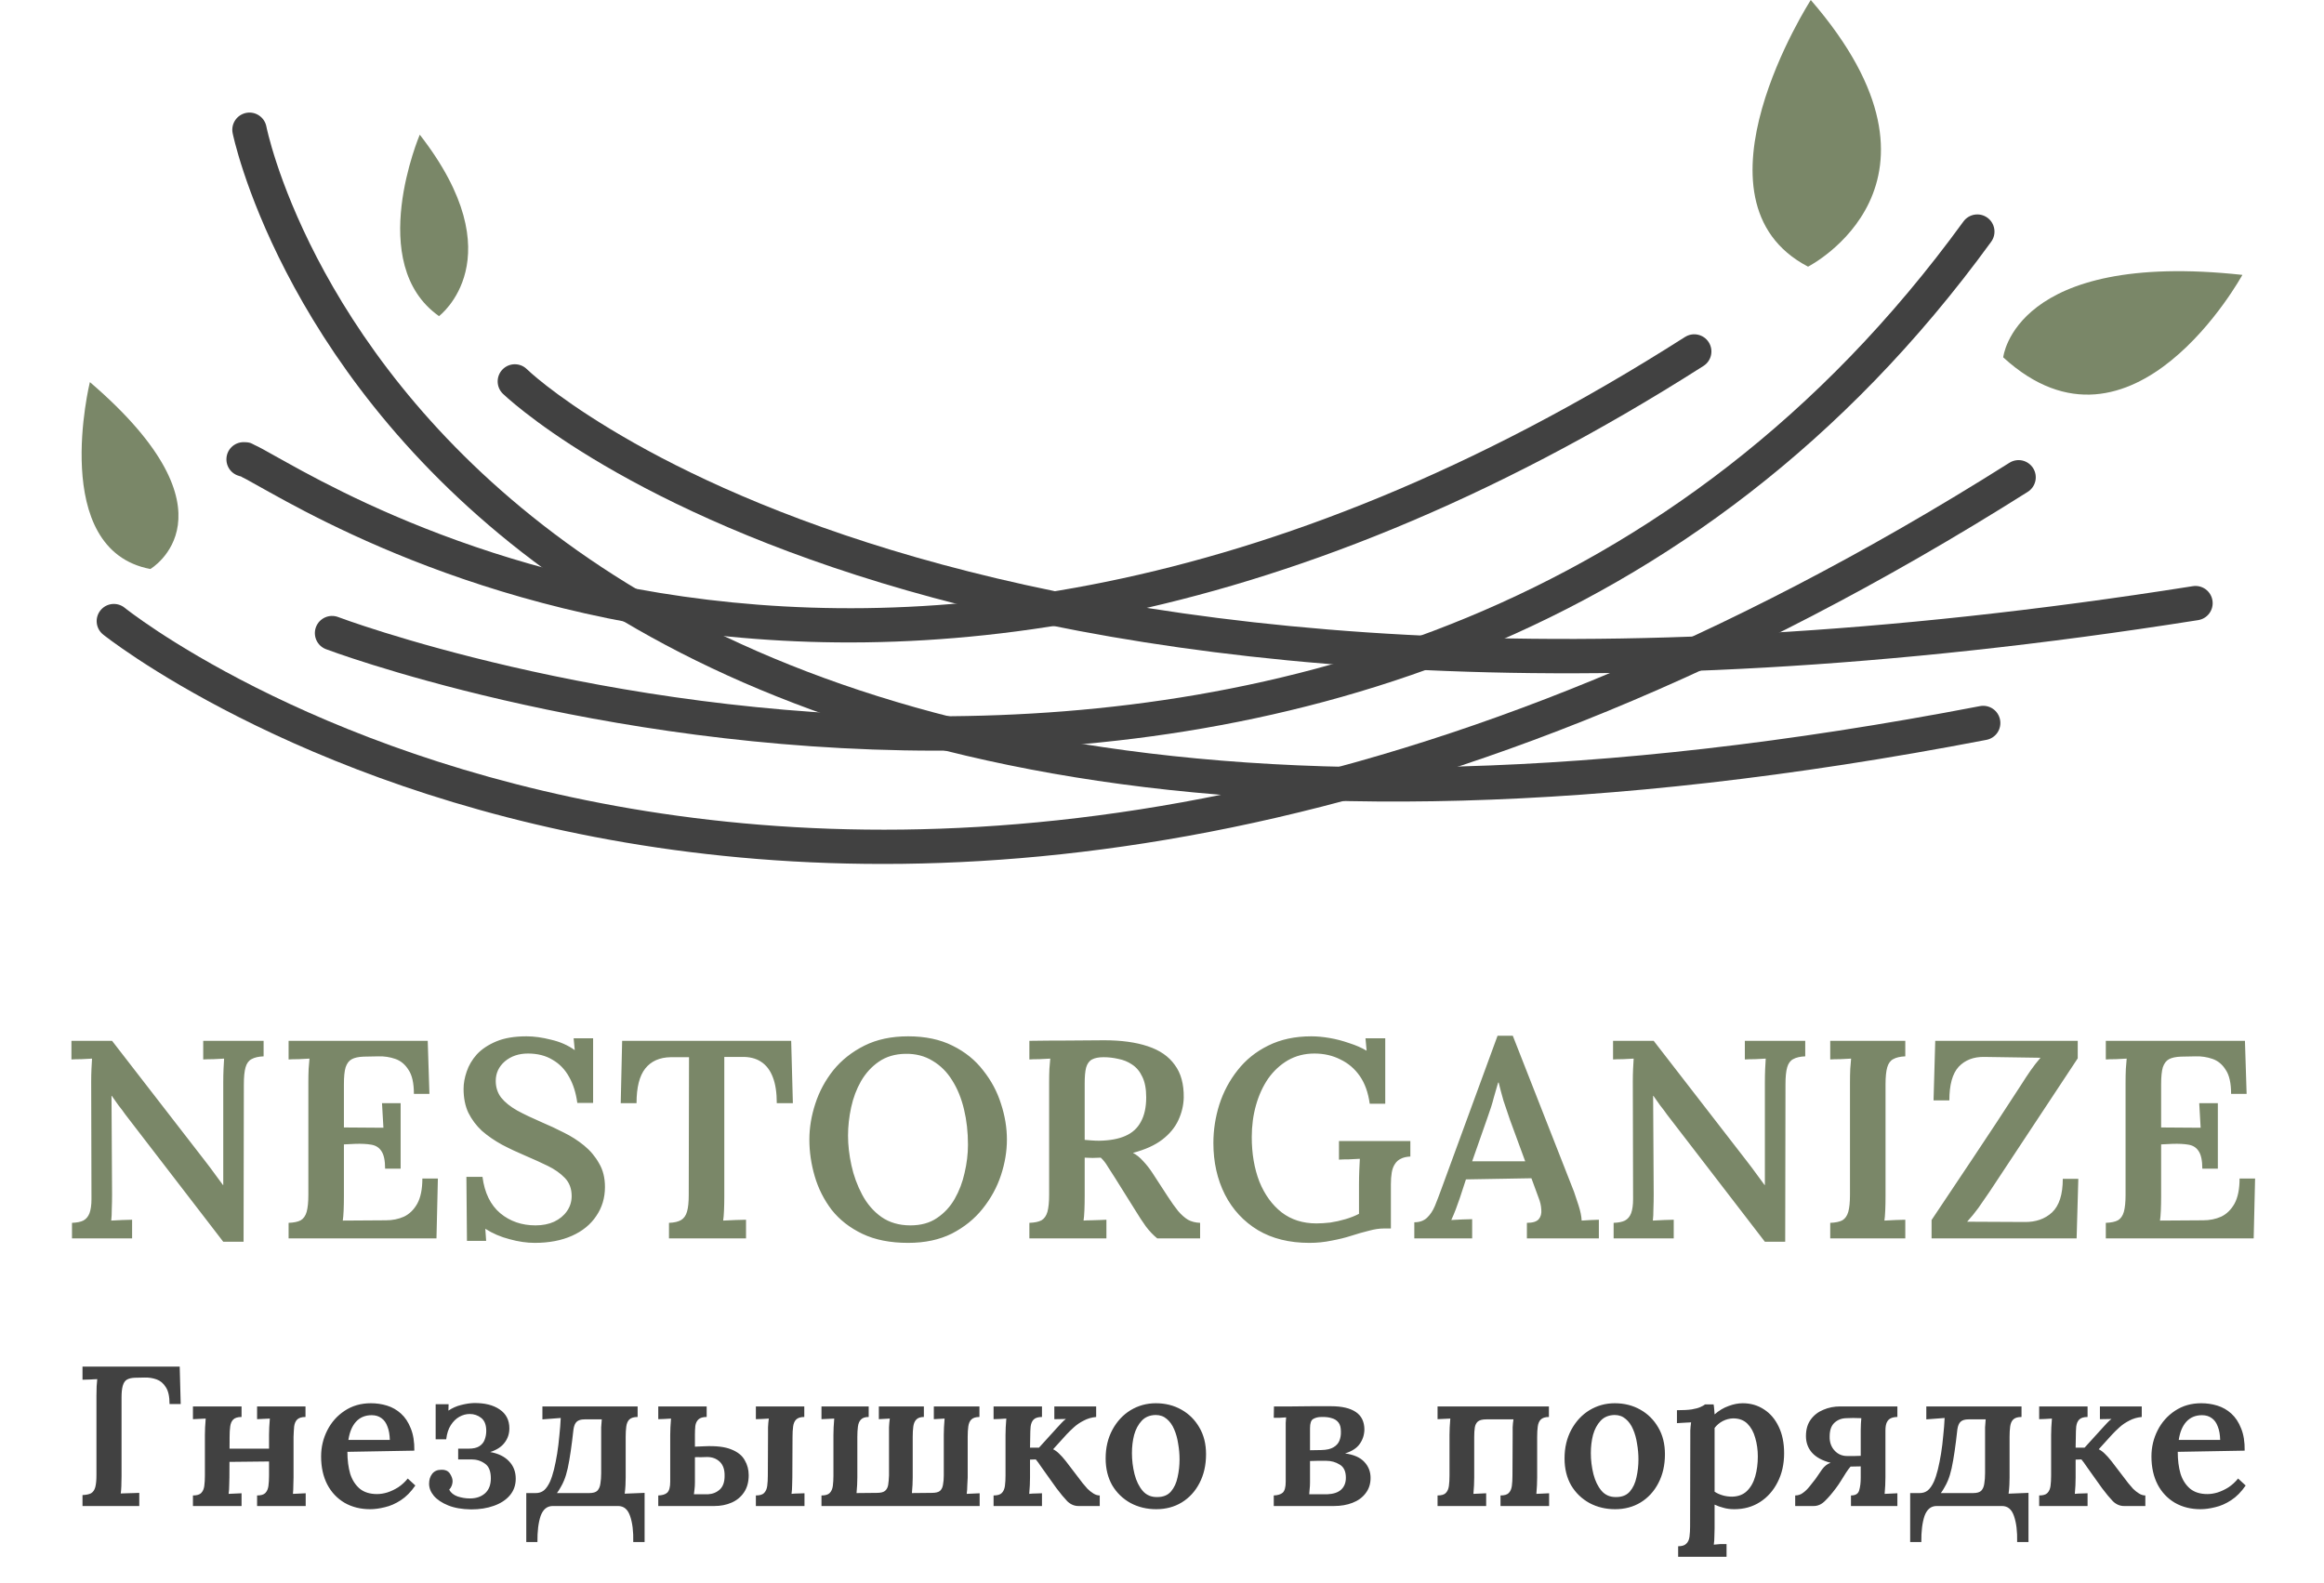
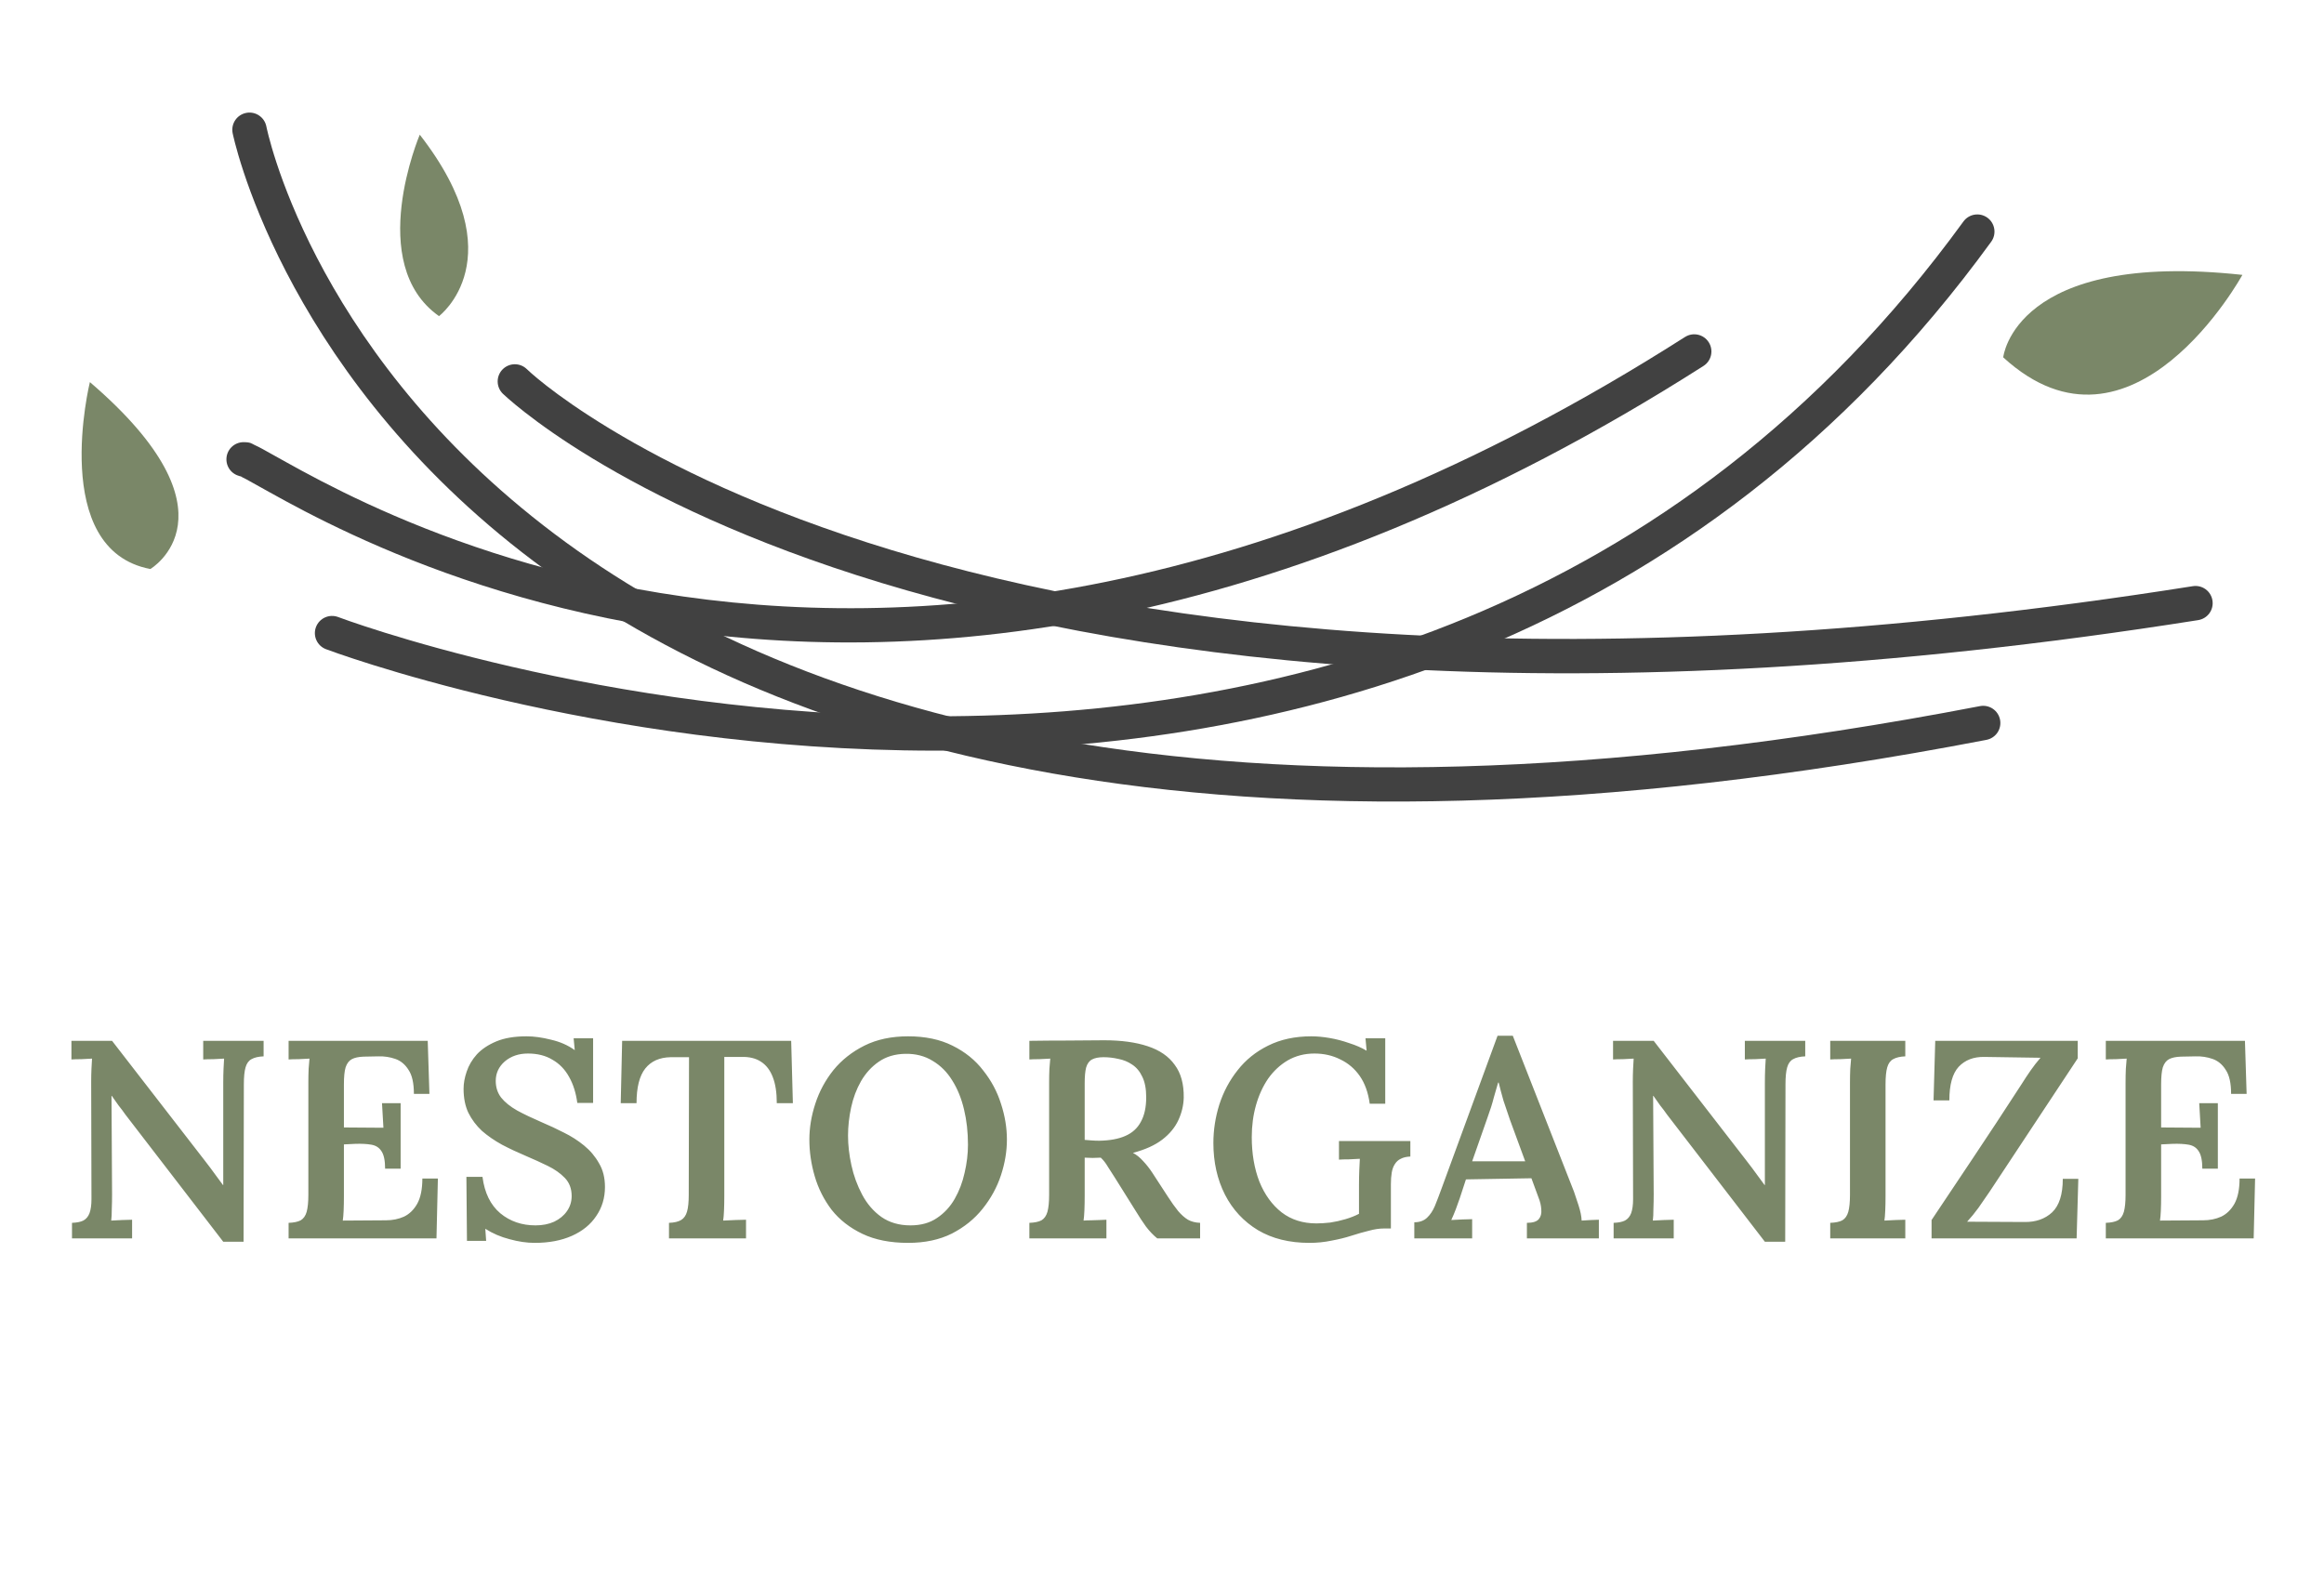
<svg xmlns="http://www.w3.org/2000/svg" width="1120" height="763" viewBox="0 0 1120 763" fill="none">
  <path fill-rule="evenodd" clip-rule="evenodd" d="M118.626 54.416C114.146 55.309 111.221 59.66 112.114 64.155C112.114 64.155 134.315 174.987 251.557 266.181C368.8 357.376 580.637 429.082 957.316 356.584C959.477 356.169 961.379 354.916 962.618 353.097C963.842 351.278 964.303 349.043 963.885 346.887C963.468 344.73 962.214 342.827 960.399 341.595C958.584 340.366 956.351 339.907 954.19 340.323C580.608 412.224 374.678 340.971 261.728 253.114C148.779 165.248 128.365 60.928 128.365 60.928C127.933 58.767 126.665 56.88 124.835 55.655C123.02 54.431 120.773 53.984 118.626 54.416Z" fill="#414141" />
-   <path fill-rule="evenodd" clip-rule="evenodd" d="M968.384 223.044C688.559 399.697 461.484 416.501 304.223 389.743C146.947 362.987 60.062 292.908 60.062 292.908C58.353 291.531 56.165 290.887 53.981 291.122C51.798 291.36 49.796 292.452 48.42 294.163C47.043 295.874 46.401 298.063 46.638 300.245C46.874 302.429 47.97 304.43 49.682 305.807C49.682 305.807 140.417 378.677 301.436 406.072C462.456 433.463 694.364 415.613 977.236 237.048C979.094 235.872 980.4 234.015 980.893 231.867C981.372 229.719 980.98 227.47 979.819 225.627C978.644 223.77 976.772 222.449 974.639 221.956C972.491 221.477 970.242 221.869 968.384 223.044Z" fill="#414141" />
  <path fill-rule="evenodd" clip-rule="evenodd" d="M957.798 104.936C954.099 102.244 948.916 103.065 946.225 106.764C807.332 297.794 612.388 345.225 450.968 345.225C289.548 345.225 162.963 297.39 162.963 297.39C158.687 295.778 153.908 297.923 152.282 302.201C150.67 306.476 152.814 311.255 157.089 312.876C157.089 312.876 286.28 361.784 450.968 361.784C615.655 361.784 817.149 312.464 959.612 116.509C962.303 112.81 961.483 107.628 957.798 104.936Z" fill="#414141" />
  <path fill-rule="evenodd" clip-rule="evenodd" d="M812.052 162.411C607.559 292.838 438.072 305.339 318.017 285.775C257.982 275.986 210.313 258.117 176.947 242.701C160.271 234.987 147.174 227.896 137.819 222.69C133.141 220.087 129.426 217.972 126.525 216.399C125.061 215.613 123.827 214.975 122.62 214.433C121.414 213.891 120.939 213.104 117.387 213.104C115.191 213.104 113.089 213.972 111.53 215.531C109.984 217.077 109.117 219.178 109.117 221.388C109.117 223.571 109.984 225.686 111.53 227.232C113.089 228.791 115.191 229.659 117.387 229.659C114.553 229.659 115.299 229.293 115.828 229.537C116.357 229.767 117.373 230.282 118.661 230.974C121.237 232.37 125.007 234.512 129.765 237.156C139.269 242.457 152.8 249.792 170.005 257.737C204.401 273.627 253.535 292.038 315.346 302.112C438.98 322.259 613.362 308.769 820.946 176.376C824.81 173.922 825.936 168.797 823.482 164.947C821.028 161.096 815.903 159.958 812.052 162.425V162.411Z" fill="#414141" />
  <path fill-rule="evenodd" clip-rule="evenodd" d="M253.896 177.906C250.618 174.719 245.386 174.779 242.184 178.056C238.996 181.334 239.072 186.581 242.349 189.768C242.349 189.768 256.226 203.209 285.663 221.009C315.1 238.828 360.504 261.414 424.745 280.928C553.258 319.956 757.078 346.69 1059.36 298.873C1061.52 298.532 1063.48 297.341 1064.77 295.561C1066.06 293.786 1066.59 291.565 1066.24 289.396C1065.9 287.226 1064.71 285.282 1062.94 283.992C1061.16 282.699 1058.94 282.17 1056.77 282.514C756.567 330 555.423 303.307 429.571 265.082C366.638 245.969 322.527 223.971 294.233 206.847C265.938 189.738 253.896 177.906 253.896 177.906Z" fill="#414141" />
-   <path fill-rule="evenodd" clip-rule="evenodd" d="M872.667 1.52588e-05C872.667 1.52588e-05 810.407 96.719 871.35 128.515C871.35 128.515 949.516 88.76 872.667 1.52588e-05Z" fill="#7A8768" />
  <path fill-rule="evenodd" clip-rule="evenodd" d="M965.407 172.232C965.407 172.232 970.715 120.565 1080.67 132.48C1080.67 132.48 1027.67 229.199 965.407 172.232Z" fill="#7A8768" />
  <path fill-rule="evenodd" clip-rule="evenodd" d="M43.317 184.155C43.317 184.155 23.44 264.97 72.465 274.241C72.465 274.241 117.503 247.744 43.317 184.155Z" fill="#7A8768" />
  <path fill-rule="evenodd" clip-rule="evenodd" d="M202.299 64.912C202.299 64.912 175.804 127.176 211.572 152.357C211.572 152.357 248.676 124.527 202.299 64.912Z" fill="#7A8768" />
  <path d="M107.592 598.473L60.4 537.137C59.403 535.687 58.315 534.236 57.136 532.785C56.048 531.244 54.96 529.703 53.872 528.161H53.736L54.008 575.625C54.008 578.073 53.963 580.431 53.872 582.697C53.872 584.964 53.782 586.823 53.6 588.273C55.142 588.183 56.91 588.092 58.904 588.001C60.899 587.911 62.486 587.865 63.664 587.865V596.841H34.696V589.361C37.054 589.271 38.867 588.908 40.136 588.273C41.496 587.548 42.494 586.369 43.128 584.737C43.763 583.015 44.08 580.748 44.08 577.937L43.944 521.361C43.944 519.185 43.99 517.1 44.08 515.105C44.171 513.111 44.262 511.479 44.352 510.209C42.902 510.3 41.179 510.391 39.184 510.481C37.19 510.481 35.603 510.527 34.424 510.617V501.641H54.008L98.752 559.441C100.656 561.889 102.288 564.065 103.648 565.969C105.099 567.873 106.368 569.596 107.456 571.137H107.592V521.633C107.592 519.367 107.638 517.191 107.728 515.105C107.819 513.02 107.91 511.388 108 510.209C106.55 510.3 104.827 510.391 102.832 510.481C100.838 510.481 99.206 510.527 97.936 510.617V501.641H127.04V509.121C124.592 509.212 122.643 509.665 121.192 510.481C119.832 511.207 118.88 512.521 118.336 514.425C117.792 516.329 117.52 519.049 117.52 522.585L117.384 598.473H107.592ZM185.596 563.249C185.596 559.351 185.006 556.54 183.828 554.817C182.74 553.095 181.108 552.052 178.932 551.689C176.846 551.327 174.308 551.191 171.316 551.281L165.74 551.553V576.713C165.74 579.161 165.694 581.428 165.604 583.513C165.513 585.508 165.377 587.095 165.196 588.273L186.004 588.137C189.177 588.137 192.078 587.548 194.708 586.369C197.337 585.1 199.468 583.015 201.1 580.113C202.732 577.121 203.548 573.087 203.548 568.009H211.028L210.348 596.841H139.084V589.361C141.622 589.271 143.572 588.863 144.932 588.137C146.292 587.321 147.244 585.961 147.788 584.057C148.332 582.063 148.604 579.343 148.604 575.897V521.633C148.604 519.367 148.649 517.191 148.74 515.105C148.921 513.02 149.057 511.388 149.148 510.209C147.606 510.3 145.838 510.391 143.844 510.481C141.849 510.481 140.262 510.527 139.084 510.617V501.641H206.132L206.948 527.209H199.468C199.468 522.041 198.606 518.188 196.884 515.649C195.252 513.02 193.121 511.252 190.492 510.345C187.862 509.439 185.142 509.031 182.332 509.121L175.26 509.257C172.812 509.348 170.908 509.756 169.548 510.481C168.188 511.207 167.19 512.521 166.556 514.425C166.012 516.239 165.74 518.959 165.74 522.585V543.393L184.78 543.529L184.1 531.697H193.076V563.249H185.596ZM278.218 531.561C277.583 526.756 276.269 522.585 274.274 519.049C272.279 515.423 269.605 512.657 266.25 510.753C262.986 508.759 259.042 507.761 254.418 507.761C249.975 507.761 246.258 509.031 243.266 511.569C240.365 514.108 238.914 517.236 238.914 520.953C238.914 524.036 239.775 526.711 241.498 528.977C243.311 531.244 245.895 533.329 249.25 535.233C252.605 537.047 256.594 538.951 261.218 540.945C264.663 542.396 268.154 544.028 271.69 545.841C275.226 547.564 278.49 549.649 281.482 552.097C284.474 554.545 286.877 557.401 288.69 560.665C290.594 563.839 291.546 567.647 291.546 572.089C291.546 577.348 290.141 582.017 287.33 586.097C284.61 590.177 280.711 593.351 275.634 595.617C270.557 597.884 264.573 599.017 257.682 599.017C253.874 599.017 249.839 598.428 245.578 597.249C241.317 596.161 237.418 594.484 233.882 592.217L234.29 598.065H225.042L224.77 567.193H232.522C233.519 574.9 236.375 580.748 241.09 584.737C245.805 588.636 251.471 590.585 258.09 590.585C261.445 590.585 264.437 589.996 267.066 588.817C269.695 587.548 271.735 585.871 273.186 583.785C274.727 581.609 275.498 579.161 275.498 576.441C275.498 572.905 274.41 570.004 272.234 567.737C270.058 565.471 267.293 563.521 263.938 561.889C260.583 560.257 257.093 558.671 253.466 557.129C249.386 555.407 245.533 553.593 241.906 551.689C238.279 549.695 235.061 547.473 232.25 545.025C229.53 542.487 227.354 539.585 225.722 536.321C224.181 533.057 223.41 529.204 223.41 524.761C223.41 522.132 223.909 519.367 224.906 516.465C225.903 513.473 227.535 510.708 229.802 508.169C232.159 505.631 235.287 503.545 239.186 501.913C243.085 500.281 247.935 499.465 253.738 499.465C257.365 499.465 261.309 500.009 265.57 501.097C269.922 502.095 273.73 503.772 276.994 506.129L276.45 500.417H285.834V531.561H278.218ZM374.355 531.697C374.355 526.62 373.721 522.449 372.451 519.185C371.182 515.831 369.278 513.337 366.739 511.705C364.291 510.073 361.163 509.303 357.355 509.393H349.059V576.577C349.059 579.025 349.014 581.292 348.923 583.377C348.833 585.463 348.697 587.095 348.515 588.273C350.238 588.183 352.187 588.092 354.363 588.001C356.63 587.911 358.353 587.865 359.531 587.865V596.841H322.403V589.361C324.942 589.271 326.891 588.817 328.251 588.001C329.611 587.185 330.563 585.825 331.107 583.921C331.651 582.017 331.923 579.343 331.923 575.897L332.059 509.529H323.219C317.87 509.62 313.79 511.433 310.979 514.969C308.169 518.505 306.763 524.081 306.763 531.697H299.147L299.827 501.641H381.291L382.107 531.697H374.355ZM437.658 599.017C429.045 599.017 421.701 597.567 415.626 594.665C409.551 591.764 404.61 587.911 400.802 583.105C397.085 578.209 394.365 572.815 392.642 566.921C390.919 561.028 390.058 555.135 390.058 549.241C390.058 543.529 391.01 537.772 392.914 531.969C394.818 526.076 397.719 520.681 401.618 515.785C405.607 510.889 410.594 506.945 416.578 503.953C422.562 500.961 429.589 499.465 437.658 499.465C445.909 499.465 453.026 500.961 459.01 503.953C465.085 506.945 470.026 510.935 473.834 515.921C477.733 520.817 480.589 526.167 482.402 531.969C484.306 537.772 485.258 543.529 485.258 549.241C485.258 554.863 484.306 560.575 482.402 566.377C480.498 572.18 477.551 577.575 473.562 582.561C469.663 587.457 464.722 591.447 458.738 594.529C452.754 597.521 445.727 599.017 437.658 599.017ZM438.746 590.585C443.823 590.585 448.085 589.407 451.53 587.049C455.066 584.692 457.922 581.609 460.098 577.801C462.274 573.993 463.861 569.823 464.858 565.289C465.946 560.665 466.49 556.132 466.49 551.689C466.49 545.615 465.855 539.948 464.586 534.689C463.317 529.34 461.413 524.671 458.874 520.681C456.426 516.692 453.298 513.564 449.49 511.297C445.682 508.94 441.285 507.807 436.298 507.897C431.311 507.988 427.05 509.257 423.514 511.705C420.069 514.063 417.213 517.191 414.946 521.089C412.77 524.897 411.183 529.113 410.186 533.737C409.189 538.361 408.69 542.895 408.69 547.337C408.69 551.871 409.234 556.631 410.322 561.617C411.41 566.604 413.133 571.319 415.49 575.761C417.847 580.204 420.93 583.785 424.738 586.505C428.637 589.225 433.306 590.585 438.746 590.585ZM496.084 596.841V589.361C498.622 589.271 500.572 588.863 501.932 588.137C503.292 587.321 504.244 585.961 504.788 584.057C505.332 582.063 505.604 579.343 505.604 575.897V521.633C505.604 519.367 505.649 517.191 505.74 515.105C505.921 513.02 506.057 511.388 506.148 510.209C504.606 510.3 502.838 510.391 500.844 510.481C498.849 510.481 497.262 510.527 496.084 510.617V501.641C502.068 501.551 508.052 501.505 514.036 501.505C520.11 501.415 526.14 501.369 532.124 501.369C540.374 501.369 547.356 502.321 553.068 504.225C558.87 506.129 563.222 509.121 566.124 513.201C569.116 517.191 570.566 522.449 570.476 528.977C570.385 532.695 569.524 536.321 567.892 539.857C566.26 543.393 563.676 546.521 560.14 549.241C556.604 551.961 551.889 554.092 545.996 555.633C547.718 556.54 549.35 557.855 550.892 559.577C552.524 561.3 554.02 563.204 555.38 565.289L562.724 576.577C564.537 579.388 566.214 581.745 567.756 583.649C569.297 585.463 570.884 586.868 572.516 587.865C574.148 588.772 576.097 589.271 578.364 589.361V596.841H557.692C555.788 595.3 553.974 593.396 552.252 591.129C550.62 588.863 548.897 586.233 547.084 583.241L537.292 567.601C536.113 565.697 534.98 563.929 533.892 562.297C532.894 560.575 531.761 559.124 530.492 557.945C529.041 558.036 527.726 558.081 526.548 558.081C525.369 558.081 524.1 558.036 522.74 557.945V576.441C522.74 578.98 522.694 581.292 522.604 583.377C522.513 585.463 522.377 587.095 522.196 588.273C523.193 588.183 524.372 588.137 525.732 588.137C527.182 588.047 528.588 588.001 529.948 588.001C531.308 587.911 532.396 587.865 533.212 587.865V596.841H496.084ZM529.812 549.785C534.889 549.695 539.06 548.924 542.324 547.473C545.678 546.023 548.172 543.756 549.804 540.673C551.526 537.591 552.388 533.647 552.388 528.841C552.388 524.761 551.753 521.452 550.484 518.913C549.305 516.375 547.673 514.425 545.588 513.065C543.593 511.705 541.372 510.799 538.924 510.345C536.566 509.801 534.209 509.529 531.852 509.529C529.494 509.529 527.636 509.892 526.276 510.617C524.916 511.343 523.964 512.657 523.42 514.561C522.966 516.375 522.74 518.868 522.74 522.041V549.377C523.828 549.468 524.961 549.559 526.14 549.649C527.318 549.74 528.542 549.785 529.812 549.785ZM631.004 599.017C621.394 599.017 613.143 596.977 606.252 592.897C599.362 588.727 594.058 583.015 590.34 575.761C586.623 568.417 584.764 560.121 584.764 550.873C584.764 544.617 585.716 538.452 587.62 532.377C589.615 526.212 592.562 520.681 596.46 515.785C600.359 510.799 605.255 506.855 611.148 503.953C617.132 500.961 624.068 499.465 631.956 499.465C634.676 499.465 637.623 499.737 640.796 500.281C643.97 500.825 647.098 501.641 650.18 502.729C653.354 503.727 656.164 504.951 658.612 506.401L658.068 500.417H667.588V531.969H660.108C659.383 526.62 657.796 522.177 655.348 518.641C652.9 515.105 649.772 512.431 645.964 510.617C642.247 508.713 638.076 507.761 633.452 507.761C628.738 507.761 624.476 508.849 620.668 511.025C616.951 513.201 613.778 516.148 611.148 519.865C608.61 523.583 606.66 527.844 605.3 532.649C603.94 537.455 603.26 542.577 603.26 548.017C603.26 555.996 604.484 563.159 606.932 569.505C609.471 575.761 613.052 580.703 617.676 584.329C622.3 587.865 627.876 589.633 634.404 589.633C636.399 589.633 638.62 589.497 641.068 589.225C643.516 588.863 645.964 588.319 648.412 587.593C650.86 586.868 653.036 586.007 654.94 585.009V571.001C654.94 568.644 654.986 566.332 655.076 564.065C655.167 561.799 655.258 559.94 655.348 558.489C653.807 558.58 652.039 558.671 650.044 558.761C648.05 558.761 646.463 558.807 645.284 558.897V549.921H679.692V557.401C677.788 557.492 676.247 557.855 675.068 558.489C673.89 559.033 672.938 559.895 672.212 561.073C671.487 562.161 670.988 563.521 670.716 565.153C670.444 566.785 670.308 568.644 670.308 570.729V592.081H666.908C664.732 592.081 662.33 592.444 659.7 593.169C657.071 593.804 654.215 594.62 651.132 595.617C648.322 596.524 645.194 597.295 641.748 597.929C638.303 598.655 634.722 599.017 631.004 599.017ZM681.593 596.841V589.089C684.132 589.089 686.172 588.364 687.713 586.913C689.254 585.463 690.524 583.559 691.521 581.201C692.518 578.753 693.561 576.033 694.649 573.041L721.713 499.193H729.057L758.569 574.401C759.113 575.943 759.838 578.119 760.745 580.929C761.652 583.74 762.15 586.188 762.241 588.273C763.782 588.183 765.278 588.092 766.729 588.001C768.18 587.911 769.449 587.865 770.537 587.865V596.841H735.857V589.361C738.668 589.361 740.572 588.772 741.569 587.593C742.566 586.415 742.974 584.873 742.793 582.969C742.702 581.065 742.249 579.116 741.433 577.121L738.033 567.873L706.481 568.417L703.489 577.529C702.945 579.071 702.31 580.839 701.585 582.833C700.86 584.737 700.134 586.46 699.409 588.001C701.041 587.911 702.809 587.82 704.713 587.729C706.708 587.639 708.294 587.593 709.473 587.593V596.841H681.593ZM709.473 559.713H735.041L727.697 539.721C726.609 536.639 725.566 533.556 724.569 530.473C723.662 527.3 722.892 524.399 722.257 521.769H721.985C721.441 523.583 720.761 525.94 719.945 528.841C719.22 531.743 718.177 535.052 716.817 538.769L709.473 559.713ZM850.545 598.473L803.353 537.137C802.356 535.687 801.268 534.236 800.089 532.785C799.001 531.244 797.913 529.703 796.825 528.161H796.689L796.961 575.625C796.961 578.073 796.916 580.431 796.825 582.697C796.825 584.964 796.735 586.823 796.553 588.273C798.095 588.183 799.863 588.092 801.857 588.001C803.852 587.911 805.439 587.865 806.617 587.865V596.841H777.649V589.361C780.007 589.271 781.82 588.908 783.089 588.273C784.449 587.548 785.447 586.369 786.081 584.737C786.716 583.015 787.033 580.748 787.033 577.937L786.897 521.361C786.897 519.185 786.943 517.1 787.033 515.105C787.124 513.111 787.215 511.479 787.305 510.209C785.855 510.3 784.132 510.391 782.137 510.481C780.143 510.481 778.556 510.527 777.377 510.617V501.641H796.961L841.705 559.441C843.609 561.889 845.241 564.065 846.601 565.969C848.052 567.873 849.321 569.596 850.409 571.137H850.545V521.633C850.545 519.367 850.591 517.191 850.681 515.105C850.772 513.02 850.863 511.388 850.953 510.209C849.503 510.3 847.78 510.391 845.785 510.481C843.791 510.481 842.159 510.527 840.889 510.617V501.641H869.993V509.121C867.545 509.212 865.596 509.665 864.145 510.481C862.785 511.207 861.833 512.521 861.289 514.425C860.745 516.329 860.473 519.049 860.473 522.585L860.337 598.473H850.545ZM918.213 509.121C915.765 509.212 913.816 509.665 912.365 510.481C911.005 511.207 910.053 512.521 909.509 514.425C908.965 516.329 908.693 519.049 908.693 522.585V576.577C908.693 579.025 908.648 581.292 908.557 583.377C908.466 585.463 908.33 587.095 908.149 588.273C909.69 588.183 911.458 588.092 913.453 588.001C915.448 587.911 917.034 587.865 918.213 587.865V596.841H882.037V589.361C884.576 589.271 886.525 588.863 887.885 588.137C889.245 587.321 890.197 585.961 890.741 584.057C891.285 582.063 891.557 579.343 891.557 575.897V521.633C891.557 519.367 891.602 517.191 891.693 515.105C891.874 513.02 892.01 511.388 892.101 510.209C890.56 510.3 888.792 510.391 886.797 510.481C884.802 510.481 883.216 510.527 882.037 510.617V501.641H918.213V509.121ZM930.877 596.841V588.001C937.133 578.663 943.797 568.689 950.869 558.081C958.031 547.383 965.783 535.596 974.125 522.721C975.666 520.273 977.162 518.007 978.613 515.921C980.063 513.836 981.65 511.796 983.373 509.801L956.309 509.393C951.141 509.303 947.015 510.889 943.933 514.153C940.941 517.417 939.445 522.812 939.445 530.337H931.829L932.645 501.641H1001.32V510.073L958.893 574.265C956.989 577.076 955.175 579.705 953.453 582.153C951.73 584.511 949.917 586.732 948.013 588.817L975.621 588.953C981.061 589.044 985.503 587.503 988.949 584.329C992.394 581.065 994.117 575.671 994.117 568.145H1001.6L1000.78 596.841H930.877ZM1061.36 563.249C1061.36 559.351 1060.77 556.54 1059.59 554.817C1058.51 553.095 1056.87 552.052 1054.7 551.689C1052.61 551.327 1050.07 551.191 1047.08 551.281L1041.51 551.553V576.713C1041.51 579.161 1041.46 581.428 1041.37 583.513C1041.28 585.508 1041.14 587.095 1040.96 588.273L1061.77 588.137C1064.94 588.137 1067.84 587.548 1070.47 586.369C1073.1 585.1 1075.23 583.015 1076.87 580.113C1078.5 577.121 1079.31 573.087 1079.31 568.009H1086.79L1086.11 596.841H1014.85V589.361C1017.39 589.271 1019.34 588.863 1020.7 588.137C1022.06 587.321 1023.01 585.961 1023.55 584.057C1024.1 582.063 1024.37 579.343 1024.37 575.897V521.633C1024.37 519.367 1024.41 517.191 1024.51 515.105C1024.69 513.02 1024.82 511.388 1024.91 510.209C1023.37 510.3 1021.6 510.391 1019.61 510.481C1017.61 510.481 1016.03 510.527 1014.85 510.617V501.641H1081.9L1082.71 527.209H1075.23C1075.23 522.041 1074.37 518.188 1072.65 515.649C1071.02 513.02 1068.89 511.252 1066.26 510.345C1063.63 509.439 1060.91 509.031 1058.1 509.121L1051.03 509.257C1048.58 509.348 1046.67 509.756 1045.31 510.481C1043.95 511.207 1042.96 512.521 1042.32 514.425C1041.78 516.239 1041.51 518.959 1041.51 522.585V543.393L1060.55 543.529L1059.87 531.697H1068.84V563.249H1061.36Z" fill="#7A8768" />
-   <path d="M39.758 725.841V720.561C41.55 720.497 42.926 720.209 43.886 719.697C44.846 719.121 45.518 718.161 45.902 716.817C46.286 715.409 46.478 713.489 46.478 711.057V672.753C46.478 671.153 46.51 669.617 46.574 668.145C46.702 666.673 46.798 665.521 46.862 664.689C45.774 664.753 44.526 664.817 43.118 664.881C41.71 664.881 40.59 664.913 39.758 664.977V658.641H86.606L87.086 676.689H81.71C81.71 673.041 81.102 670.321 79.886 668.529C78.734 666.673 77.23 665.425 75.374 664.785C73.518 664.145 71.63 663.857 69.71 663.921L65.006 664.017C63.342 664.081 62.03 664.401 61.07 664.977C60.174 665.553 59.534 666.545 59.15 667.953C58.766 669.297 58.574 671.153 58.574 673.521V711.537C58.574 713.265 58.542 714.865 58.478 716.337C58.414 717.809 58.318 718.961 58.19 719.793C59.022 719.729 59.982 719.697 61.07 719.697C62.222 719.633 63.342 719.601 64.43 719.601C65.582 719.537 66.478 719.505 67.118 719.505V725.841H39.758ZM116.411 682.929C114.555 682.929 113.211 683.345 112.379 684.177C111.611 684.945 111.131 686.065 110.939 687.537C110.747 688.945 110.651 690.609 110.651 692.529L110.555 712.113C110.555 713.137 110.523 714.385 110.459 715.857C110.459 717.265 110.363 718.641 110.171 719.985L116.411 719.697V725.841H92.987V720.753C94.843 720.753 96.155 720.369 96.923 719.601C97.755 718.769 98.267 717.617 98.459 716.145C98.651 714.673 98.747 713.009 98.747 711.153V691.569C98.747 690.545 98.779 689.329 98.843 687.921C98.907 686.449 99.003 685.041 99.131 683.697L92.987 683.985V677.841H116.411V682.929ZM147.227 682.929C145.371 682.929 144.027 683.345 143.195 684.177C142.427 684.945 141.947 686.065 141.755 687.537C141.627 688.945 141.531 690.609 141.467 692.529V712.113C141.467 713.137 141.435 714.385 141.371 715.857C141.371 717.265 141.307 718.641 141.179 719.985L147.323 719.697V725.841H123.899V720.753C125.755 720.753 127.067 720.369 127.835 719.601C128.667 718.769 129.179 717.617 129.371 716.145C129.563 714.673 129.659 713.009 129.659 711.153V691.569C129.659 690.545 129.691 689.329 129.755 687.921C129.819 686.449 129.915 685.041 130.043 683.697L123.899 683.985V677.841H147.227V682.929ZM105.371 698.193H132.539V704.337L105.371 704.625V698.193ZM178.367 727.377C173.759 727.377 169.663 726.353 166.079 724.305C162.495 722.193 159.711 719.249 157.727 715.473C155.743 711.633 154.751 707.121 154.751 701.937C154.751 697.457 155.743 693.265 157.727 689.361C159.711 685.457 162.495 682.321 166.079 679.953C169.727 677.521 173.951 676.305 178.751 676.305C181.439 676.305 184.031 676.689 186.527 677.457C189.023 678.225 191.263 679.505 193.247 681.297C195.231 683.089 196.799 685.457 197.951 688.401C199.167 691.345 199.743 694.929 199.679 699.153L167.423 699.729C167.423 703.697 167.871 707.217 168.767 710.289C169.727 713.297 171.263 715.697 173.375 717.489C175.487 719.217 178.271 720.081 181.727 720.081C183.263 720.081 184.895 719.825 186.623 719.313C188.415 718.737 190.175 717.905 191.903 716.817C193.631 715.665 195.167 714.257 196.511 712.593L200.159 715.953C198.047 719.025 195.711 721.393 193.151 723.057C190.591 724.721 188.031 725.841 185.471 726.417C182.911 727.057 180.543 727.377 178.367 727.377ZM167.903 693.969H187.871C187.807 691.409 187.423 689.265 186.719 687.537C186.079 685.745 185.119 684.401 183.839 683.505C182.559 682.545 180.991 682.065 179.135 682.065C175.999 682.065 173.471 683.121 171.551 685.233C169.695 687.281 168.479 690.193 167.903 693.969ZM227.045 727.473C222.693 727.409 219.013 726.769 216.005 725.553C212.997 724.337 210.693 722.801 209.093 720.945C207.557 719.089 206.789 717.137 206.789 715.089C206.789 713.233 207.269 711.665 208.229 710.385C209.253 709.041 210.725 708.369 212.645 708.369C214.629 708.305 216.037 708.945 216.869 710.289C217.701 711.569 218.117 712.785 218.117 713.937C218.117 714.513 217.989 715.185 217.733 715.953C217.477 716.657 217.061 717.329 216.485 717.969C217.253 719.441 218.597 720.529 220.517 721.233C222.501 721.873 224.485 722.193 226.469 722.193C229.413 722.193 231.813 721.393 233.669 719.793C235.589 718.129 236.549 715.697 236.549 712.497C236.549 709.041 235.589 706.673 233.669 705.393C231.813 704.049 229.669 703.377 227.237 703.377H220.805V698.193H225.893C228.069 698.193 229.765 697.809 230.981 697.041C232.261 696.209 233.125 695.153 233.573 693.873C234.085 692.529 234.341 691.121 234.341 689.649C234.341 686.769 233.541 684.689 231.941 683.409C230.341 682.129 228.485 681.489 226.373 681.489C224.645 681.489 222.981 681.937 221.381 682.833C219.781 683.729 218.405 685.073 217.253 686.865C216.101 688.657 215.365 690.929 215.045 693.681H209.957V676.785H216.197L216.101 679.857C218.021 678.577 220.037 677.681 222.149 677.169C224.325 676.593 226.405 676.273 228.389 676.209C233.573 676.145 237.701 677.169 240.773 679.281C243.909 681.393 245.477 684.433 245.477 688.401C245.477 691.025 244.709 693.329 243.173 695.313C241.701 697.297 239.397 698.801 236.261 699.825C240.165 700.529 243.173 702.001 245.285 704.241C247.461 706.481 248.549 709.297 248.549 712.689C248.549 715.825 247.589 718.513 245.669 720.753C243.813 722.929 241.253 724.593 237.989 725.745C234.789 726.897 231.141 727.473 227.045 727.473ZM253.628 743.217V719.601H258.236C259.708 719.601 260.988 719.185 262.076 718.353C263.164 717.457 264.156 716.049 265.052 714.129C265.756 712.529 266.396 710.577 266.972 708.273C267.548 705.905 268.06 703.345 268.508 700.593C268.956 697.777 269.308 694.897 269.564 691.953C269.884 689.009 270.108 686.161 270.236 683.409L261.404 684.081V677.841H307.292V682.929C305.436 682.929 304.092 683.345 303.26 684.177C302.492 684.945 302.012 686.065 301.82 687.537C301.628 688.945 301.532 690.609 301.532 692.529V712.113C301.532 713.137 301.5 714.353 301.436 715.761C301.372 717.169 301.244 718.545 301.052 719.889L310.652 719.505V743.217H305.18C305.308 738.097 304.796 733.905 303.644 730.641C302.556 727.441 300.636 725.841 297.884 725.841H266.396C263.644 725.841 261.692 727.441 260.54 730.641C259.452 733.905 258.94 738.097 259.004 743.217H253.628ZM268.412 719.601H283.964C285.82 719.601 287.132 719.217 287.9 718.449C288.668 717.617 289.148 716.497 289.34 715.089C289.596 713.617 289.724 711.921 289.724 710.001V691.473C289.724 690.449 289.724 689.265 289.724 687.921C289.788 686.577 289.884 685.297 290.012 684.081H281.66C279.996 684.081 278.748 684.465 277.916 685.233C277.148 685.937 276.636 687.153 276.38 688.881C275.932 692.913 275.484 696.465 275.036 699.537C274.588 702.609 274.108 705.329 273.596 707.697C273.084 710.001 272.476 711.985 271.772 713.649C271.324 714.737 270.812 715.761 270.236 716.721C269.724 717.681 269.116 718.641 268.412 719.601ZM317.237 725.841V720.753C319.221 720.689 320.661 720.241 321.557 719.409C322.517 718.513 322.997 716.753 322.997 714.129V691.569C322.997 690.545 323.029 689.329 323.093 687.921C323.157 686.449 323.253 685.041 323.381 683.697C322.357 683.761 321.269 683.825 320.117 683.889C319.029 683.953 318.069 683.985 317.237 683.985V677.841H340.565V682.929C338.773 682.929 337.461 683.313 336.629 684.081C335.797 684.849 335.285 685.905 335.093 687.249C334.965 688.529 334.901 689.937 334.901 691.473V697.233L339.509 697.041C345.077 696.785 349.397 697.297 352.469 698.577C355.541 699.793 357.685 701.521 358.901 703.761C360.181 705.937 360.821 708.337 360.821 710.961C360.821 714.289 360.053 717.073 358.517 719.313C357.045 721.489 355.061 723.121 352.565 724.209C350.069 725.297 347.317 725.841 344.309 725.841H317.237ZM334.421 720.177C335.701 720.177 336.885 720.177 337.973 720.177C339.061 720.177 340.149 720.177 341.237 720.177C343.477 720.049 345.365 719.281 346.901 717.873C348.437 716.465 349.205 714.289 349.205 711.345C349.269 708.337 348.501 706.065 346.901 704.529C345.301 702.993 343.253 702.225 340.757 702.225C339.477 702.289 338.421 702.321 337.589 702.321C336.757 702.257 335.861 702.257 334.901 702.321V714.513C334.901 715.729 334.837 716.817 334.709 717.777C334.645 718.673 334.549 719.473 334.421 720.177ZM364.277 725.841V720.753C366.133 720.753 367.445 720.369 368.213 719.601C369.045 718.769 369.557 717.617 369.749 716.145C369.941 714.673 370.037 713.009 370.037 711.153L370.133 691.569C370.133 690.545 370.133 689.329 370.133 687.921C370.197 686.449 370.325 685.041 370.517 683.697C369.493 683.761 368.405 683.825 367.253 683.889C366.101 683.953 365.109 683.985 364.277 683.985V677.841H387.605V682.929C385.813 682.929 384.501 683.345 383.669 684.177C382.901 684.945 382.421 686.065 382.229 687.537C382.037 688.945 381.941 690.609 381.941 692.529L381.845 712.113C381.845 713.137 381.813 714.385 381.749 715.857C381.749 717.265 381.653 718.641 381.461 719.985C382.485 719.857 383.573 719.793 384.725 719.793C385.941 719.729 386.933 719.697 387.701 719.697V725.841H364.277ZM395.894 725.841V720.753C397.75 720.753 399.062 720.369 399.83 719.601C400.662 718.769 401.174 717.617 401.366 716.145C401.558 714.673 401.654 713.009 401.654 711.153V691.569C401.654 690.545 401.686 689.329 401.75 687.921C401.814 686.449 401.91 685.041 402.038 683.697L395.894 683.985V677.841H418.646V682.929C416.918 682.929 415.67 683.345 414.902 684.177C414.134 684.945 413.654 686.065 413.462 687.537C413.27 688.945 413.174 690.609 413.174 692.529V712.113C413.174 713.137 413.142 714.321 413.078 715.665C413.014 717.009 412.918 718.321 412.79 719.601L422.582 719.505C424.438 719.505 425.75 719.185 426.518 718.545C427.35 717.841 427.862 716.849 428.054 715.569C428.246 714.289 428.374 712.817 428.438 711.153V691.569C428.438 690.545 428.438 689.329 428.438 687.921C428.502 686.449 428.63 685.041 428.822 683.697L423.542 683.985V677.841H445.238V682.929C443.574 682.929 442.358 683.345 441.59 684.177C440.822 684.945 440.342 686.065 440.15 687.537C439.958 688.945 439.862 690.609 439.862 692.529V712.113C439.862 713.137 439.83 714.321 439.766 715.665C439.702 716.945 439.606 718.257 439.478 719.601L449.078 719.505C450.934 719.505 452.246 719.185 453.014 718.545C453.782 717.841 454.262 716.849 454.454 715.569C454.71 714.289 454.838 712.817 454.838 711.153V691.569C454.838 690.545 454.87 689.329 454.934 687.921C454.998 686.449 455.094 685.041 455.222 683.697L450.038 683.985V677.841H472.022V682.929C470.23 682.929 468.918 683.345 468.086 684.177C467.318 684.945 466.838 686.065 466.646 687.537C466.454 688.945 466.358 690.609 466.358 692.529V712.113C466.294 713.137 466.23 714.385 466.166 715.857C466.166 717.265 466.07 718.641 465.878 719.985L472.118 719.697V725.841H395.894ZM478.829 725.841V720.753C480.685 720.753 481.997 720.369 482.765 719.601C483.597 718.769 484.109 717.617 484.301 716.145C484.493 714.673 484.589 713.009 484.589 711.153V691.569C484.589 690.545 484.621 689.329 484.685 687.921C484.749 686.449 484.845 685.041 484.973 683.697C483.949 683.761 482.861 683.825 481.709 683.889C480.621 683.953 479.661 683.985 478.829 683.985V677.841H502.157V682.929C500.301 682.929 498.957 683.345 498.125 684.177C497.357 684.945 496.877 686.065 496.685 687.537C496.557 688.945 496.493 690.609 496.493 692.529L496.397 697.713H500.717L509.261 688.305C510.157 687.345 510.925 686.513 511.565 685.809C512.269 685.041 512.973 684.401 513.677 683.889L508.109 683.985V677.841H528.269V682.929C526.093 683.121 524.109 683.697 522.317 684.657C520.525 685.553 518.957 686.609 517.613 687.825C516.269 689.041 515.085 690.193 514.061 691.281L507.533 698.481C508.557 698.993 509.517 699.697 510.413 700.593C511.373 701.489 512.461 702.705 513.677 704.241L520.205 712.785C520.589 713.233 521.101 713.905 521.741 714.801C522.445 715.633 523.213 716.529 524.045 717.489C524.941 718.385 525.901 719.153 526.925 719.793C527.949 720.433 528.973 720.753 529.997 720.753V725.841H519.725C517.741 725.841 515.949 725.073 514.349 723.537C512.813 721.937 511.085 719.857 509.165 717.297C507.885 715.505 506.605 713.713 505.325 711.921C504.045 710.065 502.861 708.401 501.773 706.929C500.749 705.393 499.885 704.209 499.181 703.377L496.397 703.473V712.113C496.397 713.137 496.365 714.385 496.301 715.857C496.237 717.265 496.141 718.641 496.013 719.985C497.037 719.857 498.125 719.793 499.277 719.793C500.429 719.729 501.389 719.697 502.157 719.697V725.841H478.829ZM557.226 727.377C552.682 727.377 548.554 726.385 544.842 724.401C541.13 722.353 538.186 719.505 536.01 715.857C533.898 712.145 532.842 707.825 532.842 702.897C532.842 697.713 533.93 693.105 536.106 689.073C538.282 685.041 541.194 681.905 544.842 679.665C548.554 677.425 552.618 676.305 557.034 676.305C561.578 676.305 565.674 677.329 569.322 679.377C572.97 681.425 575.85 684.273 577.962 687.921C580.138 691.569 581.226 695.889 581.226 700.881C581.226 706.129 580.17 710.769 578.058 714.801C576.01 718.769 573.162 721.873 569.514 724.113C565.93 726.289 561.834 727.377 557.226 727.377ZM557.706 721.521C560.586 721.521 562.794 720.625 564.33 718.833C565.866 717.041 566.922 714.769 567.498 712.017C568.138 709.201 568.458 706.321 568.458 703.377C568.458 700.881 568.234 698.353 567.786 695.793C567.402 693.233 566.762 690.929 565.866 688.881C564.97 686.769 563.786 685.105 562.314 683.889C560.842 682.609 559.05 681.969 556.938 681.969C554.122 682.033 551.882 682.961 550.218 684.753C548.554 686.545 547.338 688.817 546.57 691.569C545.866 694.321 545.514 697.233 545.514 700.305C545.514 703.761 545.93 707.153 546.762 710.481C547.594 713.745 548.906 716.433 550.698 718.545C552.49 720.593 554.826 721.585 557.706 721.521ZM613.862 725.841V720.753C615.782 720.689 617.222 720.241 618.182 719.409C619.142 718.513 619.622 716.753 619.622 714.129V689.073C619.622 687.857 619.622 686.737 619.622 685.713C619.686 684.625 619.75 683.761 619.814 683.121C618.982 683.185 617.958 683.249 616.742 683.313C615.526 683.313 614.566 683.313 613.862 683.313L613.958 677.841C616.646 677.841 619.494 677.841 622.502 677.841C625.574 677.777 628.71 677.745 631.91 677.745C635.11 677.745 638.31 677.745 641.51 677.745C646.694 677.745 650.662 678.673 653.414 680.529C656.166 682.385 657.542 685.233 657.542 689.073C657.478 691.633 656.71 693.937 655.238 695.985C653.83 697.969 651.494 699.473 648.23 700.497C652.454 701.073 655.558 702.449 657.542 704.625C659.526 706.737 660.518 709.297 660.518 712.305C660.518 715.185 659.718 717.649 658.118 719.697C656.582 721.745 654.47 723.281 651.782 724.305C649.158 725.329 646.182 725.841 642.854 725.841H613.862ZM630.95 720.177C631.782 720.177 632.774 720.177 633.926 720.177C635.142 720.177 636.262 720.177 637.286 720.177C638.374 720.177 639.174 720.177 639.686 720.177C642.63 720.049 644.838 719.313 646.31 717.969C647.846 716.561 648.614 714.641 648.614 712.209C648.614 709.137 647.622 707.025 645.638 705.873C643.718 704.657 641.542 704.049 639.11 704.049C637.766 704.049 636.39 704.049 634.982 704.049C633.638 704.049 632.422 704.081 631.334 704.145V714.513C631.334 715.729 631.27 716.817 631.142 717.777C631.078 718.673 631.014 719.473 630.95 720.177ZM631.334 698.961L636.806 698.865C639.366 698.801 641.318 698.353 642.662 697.521C644.07 696.689 645.03 695.601 645.542 694.257C646.054 692.913 646.278 691.473 646.214 689.937C646.214 688.017 645.83 686.577 645.062 685.617C644.294 684.593 643.206 683.889 641.798 683.505C640.454 683.057 638.79 682.865 636.806 682.929C635.27 682.929 633.958 683.249 632.87 683.889C631.846 684.465 631.334 685.937 631.334 688.305V698.961ZM692.8 725.841V720.753C694.656 720.753 695.968 720.369 696.736 719.601C697.568 718.769 698.08 717.617 698.272 716.145C698.464 714.673 698.56 713.009 698.56 711.153V691.569C698.56 690.545 698.592 689.329 698.656 687.921C698.72 686.449 698.816 685.041 698.944 683.697L692.8 683.985V677.841H746.464V682.929C744.672 682.929 743.36 683.345 742.528 684.177C741.76 684.945 741.28 686.065 741.088 687.537C740.896 688.945 740.8 690.609 740.8 692.529V712.113C740.8 713.137 740.768 714.385 740.704 715.857C740.64 717.265 740.544 718.641 740.416 719.985L746.56 719.697V725.841H723.136V720.753C724.992 720.753 726.304 720.369 727.072 719.601C727.904 718.769 728.416 717.617 728.608 716.145C728.8 714.673 728.896 713.009 728.896 711.153L728.992 691.473C728.992 690.449 728.992 689.265 728.992 687.921C729.056 686.577 729.184 685.297 729.376 684.081H716.224C714.368 684.081 713.024 684.433 712.192 685.137C711.424 685.841 710.944 686.801 710.752 688.017C710.56 689.233 710.464 690.737 710.464 692.529V712.113C710.464 713.137 710.432 714.385 710.368 715.857C710.304 717.265 710.208 718.641 710.08 719.985L716.224 719.697V725.841H692.8ZM778.382 727.377C773.838 727.377 769.71 726.385 765.998 724.401C762.286 722.353 759.342 719.505 757.166 715.857C755.054 712.145 753.998 707.825 753.998 702.897C753.998 697.713 755.086 693.105 757.262 689.073C759.438 685.041 762.35 681.905 765.998 679.665C769.71 677.425 773.774 676.305 778.19 676.305C782.734 676.305 786.83 677.329 790.478 679.377C794.126 681.425 797.006 684.273 799.118 687.921C801.294 691.569 802.382 695.889 802.382 700.881C802.382 706.129 801.326 710.769 799.214 714.801C797.166 718.769 794.318 721.873 790.67 724.113C787.086 726.289 782.99 727.377 778.382 727.377ZM778.862 721.521C781.742 721.521 783.95 720.625 785.486 718.833C787.022 717.041 788.078 714.769 788.654 712.017C789.294 709.201 789.614 706.321 789.614 703.377C789.614 700.881 789.39 698.353 788.942 695.793C788.558 693.233 787.918 690.929 787.022 688.881C786.126 686.769 784.942 685.105 783.47 683.889C781.998 682.609 780.206 681.969 778.094 681.969C775.278 682.033 773.038 682.961 771.374 684.753C769.71 686.545 768.494 688.817 767.726 691.569C767.022 694.321 766.67 697.233 766.67 700.305C766.67 703.761 767.086 707.153 767.918 710.481C768.75 713.745 770.062 716.433 771.854 718.545C773.646 720.593 775.982 721.585 778.862 721.521ZM808.744 750.321V745.233C810.6 745.233 811.912 744.817 812.68 743.985C813.512 743.217 814.024 742.097 814.216 740.625C814.408 739.153 814.504 737.489 814.504 735.633L814.6 693.105C814.6 691.953 814.6 690.737 814.6 689.457C814.664 688.177 814.792 686.865 814.984 685.521C813.896 685.585 812.68 685.649 811.336 685.713C810.056 685.777 809 685.841 808.168 685.905V679.665C811.112 679.665 813.48 679.537 815.272 679.281C817.128 678.961 818.536 678.577 819.496 678.129C820.52 677.681 821.256 677.265 821.704 676.881H825.832C825.96 677.521 826.056 678.289 826.12 679.185C826.184 680.081 826.248 680.913 826.312 681.681C828.424 679.825 830.664 678.481 833.032 677.649C835.4 676.753 837.672 676.305 839.848 676.305C843.688 676.305 847.112 677.297 850.12 679.281C853.128 681.201 855.496 683.985 857.224 687.633C858.952 691.217 859.816 695.473 859.816 700.401C859.816 705.649 858.76 710.321 856.648 714.417C854.6 718.449 851.784 721.617 848.2 723.921C844.616 726.225 840.488 727.377 835.816 727.377C833.896 727.377 832.168 727.153 830.632 726.705C829.096 726.321 827.656 725.809 826.312 725.169V736.593C826.312 737.617 826.28 738.833 826.216 740.241C826.216 741.713 826.12 743.121 825.928 744.465C826.952 744.337 828.04 744.241 829.192 744.177C830.344 744.177 831.304 744.177 832.072 744.177V750.321H808.744ZM834.76 721.329C837.704 721.265 840.072 720.369 841.864 718.641C843.72 716.849 845.064 714.481 845.896 711.537C846.728 708.593 847.144 705.393 847.144 701.937C847.144 698.801 846.728 695.825 845.896 693.009C845.128 690.193 843.88 687.921 842.152 686.193C840.424 684.465 838.12 683.601 835.24 683.601C833.448 683.665 831.752 684.113 830.152 684.945C828.616 685.777 827.336 686.865 826.312 688.209C826.312 689.617 826.312 691.057 826.312 692.529C826.312 694.001 826.312 695.569 826.312 697.233C826.312 698.897 826.312 700.785 826.312 702.897C826.312 704.945 826.312 707.281 826.312 709.905C826.312 712.529 826.312 715.537 826.312 718.929C827.336 719.633 828.584 720.209 830.056 720.657C831.528 721.105 833.096 721.329 834.76 721.329ZM865.154 725.841V720.753C866.562 720.753 867.81 720.337 868.898 719.505C870.05 718.673 871.106 717.649 872.066 716.433C873.09 715.153 874.05 713.937 874.946 712.785L878.114 708.177C878.69 707.409 879.298 706.769 879.938 706.257C880.642 705.681 881.41 705.265 882.242 705.009C878.274 703.985 875.298 702.385 873.314 700.209C871.33 697.969 870.338 695.281 870.338 692.145C870.338 688.945 871.106 686.289 872.642 684.177C874.178 682.065 876.194 680.497 878.69 679.473C881.186 678.385 883.906 677.841 886.85 677.841H914.402V682.929C913.25 682.929 912.226 683.121 911.33 683.505C910.434 683.889 909.762 684.561 909.314 685.521C908.866 686.417 908.642 687.761 908.642 689.553V712.113C908.642 713.137 908.61 714.385 908.546 715.857C908.482 717.265 908.386 718.641 908.258 719.985L914.402 719.697V725.841H892.034V720.753C894.21 720.753 895.522 719.953 895.97 718.353C896.482 716.689 896.738 714.641 896.738 712.209V706.737L891.842 706.833C891.202 707.537 890.466 708.529 889.634 709.809C888.866 711.025 888.066 712.305 887.234 713.649C886.402 714.993 885.57 716.209 884.738 717.297C882.882 719.793 881.122 721.841 879.458 723.441C877.858 725.041 876.066 725.841 874.082 725.841H865.154ZM890.498 701.745C891.65 701.745 892.706 701.745 893.666 701.745C894.69 701.681 895.714 701.649 896.738 701.649V689.169C896.738 687.953 896.77 686.897 896.834 686.001C896.898 685.041 896.962 684.209 897.026 683.505C895.81 683.441 894.498 683.409 893.09 683.409C891.746 683.409 890.626 683.441 889.73 683.505C887.426 683.569 885.506 684.337 883.97 685.809C882.498 687.217 881.762 689.393 881.762 692.337C881.698 695.089 882.498 697.361 884.162 699.153C885.826 700.945 887.938 701.809 890.498 701.745ZM920.565 743.217V719.601H925.173C926.645 719.601 927.925 719.185 929.013 718.353C930.101 717.457 931.093 716.049 931.989 714.129C932.693 712.529 933.333 710.577 933.909 708.273C934.485 705.905 934.997 703.345 935.445 700.593C935.893 697.777 936.245 694.897 936.501 691.953C936.821 689.009 937.045 686.161 937.173 683.409L928.341 684.081V677.841H974.229V682.929C972.373 682.929 971.029 683.345 970.197 684.177C969.429 684.945 968.949 686.065 968.757 687.537C968.565 688.945 968.469 690.609 968.469 692.529V712.113C968.469 713.137 968.437 714.353 968.373 715.761C968.309 717.169 968.181 718.545 967.989 719.889L977.589 719.505V743.217H972.117C972.245 738.097 971.733 733.905 970.581 730.641C969.493 727.441 967.573 725.841 964.821 725.841H933.333C930.581 725.841 928.629 727.441 927.477 730.641C926.389 733.905 925.877 738.097 925.941 743.217H920.565ZM935.349 719.601H950.901C952.757 719.601 954.069 719.217 954.837 718.449C955.605 717.617 956.085 716.497 956.277 715.089C956.533 713.617 956.661 711.921 956.661 710.001V691.473C956.661 690.449 956.661 689.265 956.661 687.921C956.725 686.577 956.821 685.297 956.949 684.081H948.597C946.933 684.081 945.685 684.465 944.853 685.233C944.085 685.937 943.573 687.153 943.317 688.881C942.869 692.913 942.421 696.465 941.973 699.537C941.525 702.609 941.045 705.329 940.533 707.697C940.021 710.001 939.413 711.985 938.709 713.649C938.261 714.737 937.749 715.761 937.173 716.721C936.661 717.681 936.053 718.641 935.349 719.601ZM982.735 725.841V720.753C984.591 720.753 985.903 720.369 986.671 719.601C987.503 718.769 988.015 717.617 988.207 716.145C988.399 714.673 988.495 713.009 988.495 711.153V691.569C988.495 690.545 988.527 689.329 988.591 687.921C988.655 686.449 988.751 685.041 988.879 683.697C987.855 683.761 986.767 683.825 985.615 683.889C984.527 683.953 983.567 683.985 982.735 683.985V677.841H1006.06V682.929C1004.21 682.929 1002.86 683.345 1002.03 684.177C1001.26 684.945 1000.78 686.065 1000.59 687.537C1000.46 688.945 1000.4 690.609 1000.4 692.529L1000.3 697.713H1004.62L1013.17 688.305C1014.06 687.345 1014.83 686.513 1015.47 685.809C1016.17 685.041 1016.88 684.401 1017.58 683.889L1012.01 683.985V677.841H1032.17V682.929C1030 683.121 1028.01 683.697 1026.22 684.657C1024.43 685.553 1022.86 686.609 1021.52 687.825C1020.17 689.041 1018.99 690.193 1017.97 691.281L1011.44 698.481C1012.46 698.993 1013.42 699.697 1014.32 700.593C1015.28 701.489 1016.37 702.705 1017.58 704.241L1024.11 712.785C1024.49 713.233 1025.01 713.905 1025.65 714.801C1026.35 715.633 1027.12 716.529 1027.95 717.489C1028.85 718.385 1029.81 719.153 1030.83 719.793C1031.85 720.433 1032.88 720.753 1033.9 720.753V725.841H1023.63C1021.65 725.841 1019.85 725.073 1018.25 723.537C1016.72 721.937 1014.99 719.857 1013.07 717.297C1011.79 715.505 1010.51 713.713 1009.23 711.921C1007.95 710.065 1006.77 708.401 1005.68 706.929C1004.65 705.393 1003.79 704.209 1003.09 703.377L1000.3 703.473V712.113C1000.3 713.137 1000.27 714.385 1000.21 715.857C1000.14 717.265 1000.05 718.641 999.919 719.985C1000.94 719.857 1002.03 719.793 1003.18 719.793C1004.33 719.729 1005.29 719.697 1006.06 719.697V725.841H982.735ZM1060.46 727.377C1055.85 727.377 1051.76 726.353 1048.17 724.305C1044.59 722.193 1041.8 719.249 1039.82 715.473C1037.84 711.633 1036.84 707.121 1036.84 701.937C1036.84 697.457 1037.84 693.265 1039.82 689.361C1041.8 685.457 1044.59 682.321 1048.17 679.953C1051.82 677.521 1056.04 676.305 1060.84 676.305C1063.53 676.305 1066.12 676.689 1068.62 677.457C1071.12 678.225 1073.36 679.505 1075.34 681.297C1077.32 683.089 1078.89 685.457 1080.04 688.401C1081.26 691.345 1081.84 694.929 1081.77 699.153L1049.52 699.729C1049.52 703.697 1049.96 707.217 1050.86 710.289C1051.82 713.297 1053.36 715.697 1055.47 717.489C1057.58 719.217 1060.36 720.081 1063.82 720.081C1065.36 720.081 1066.99 719.825 1068.72 719.313C1070.51 718.737 1072.27 717.905 1074 716.817C1075.72 715.665 1077.26 714.257 1078.6 712.593L1082.25 715.953C1080.14 719.025 1077.8 721.393 1075.24 723.057C1072.68 724.721 1070.12 725.841 1067.56 726.417C1065 727.057 1062.64 727.377 1060.46 727.377ZM1050 693.969H1069.96C1069.9 691.409 1069.52 689.265 1068.81 687.537C1068.17 685.745 1067.21 684.401 1065.93 683.505C1064.65 682.545 1063.08 682.065 1061.23 682.065C1058.09 682.065 1055.56 683.121 1053.64 685.233C1051.79 687.281 1050.57 690.193 1050 693.969Z" fill="#414141" />
</svg>